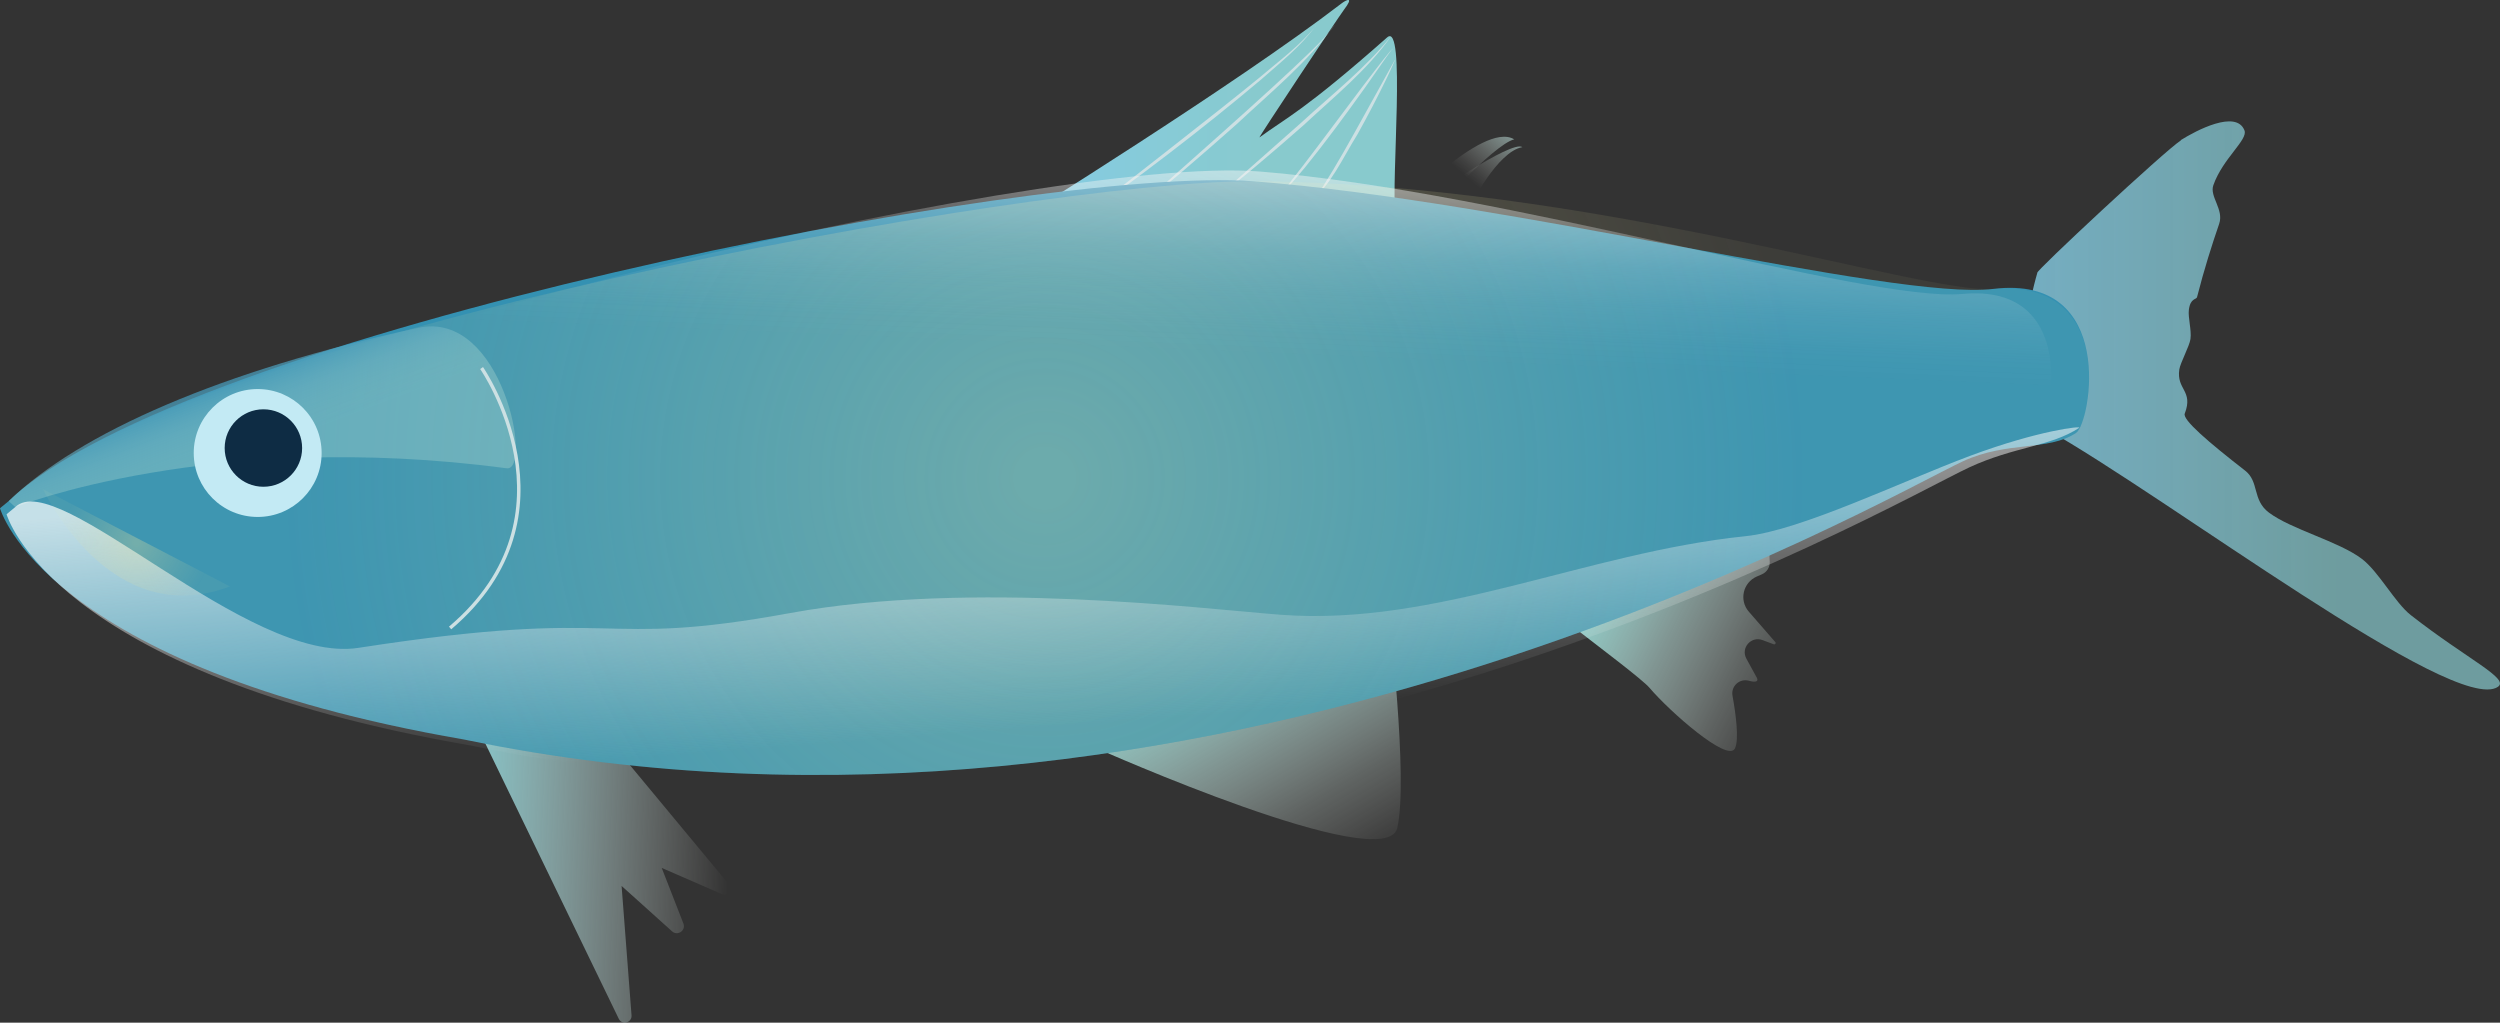
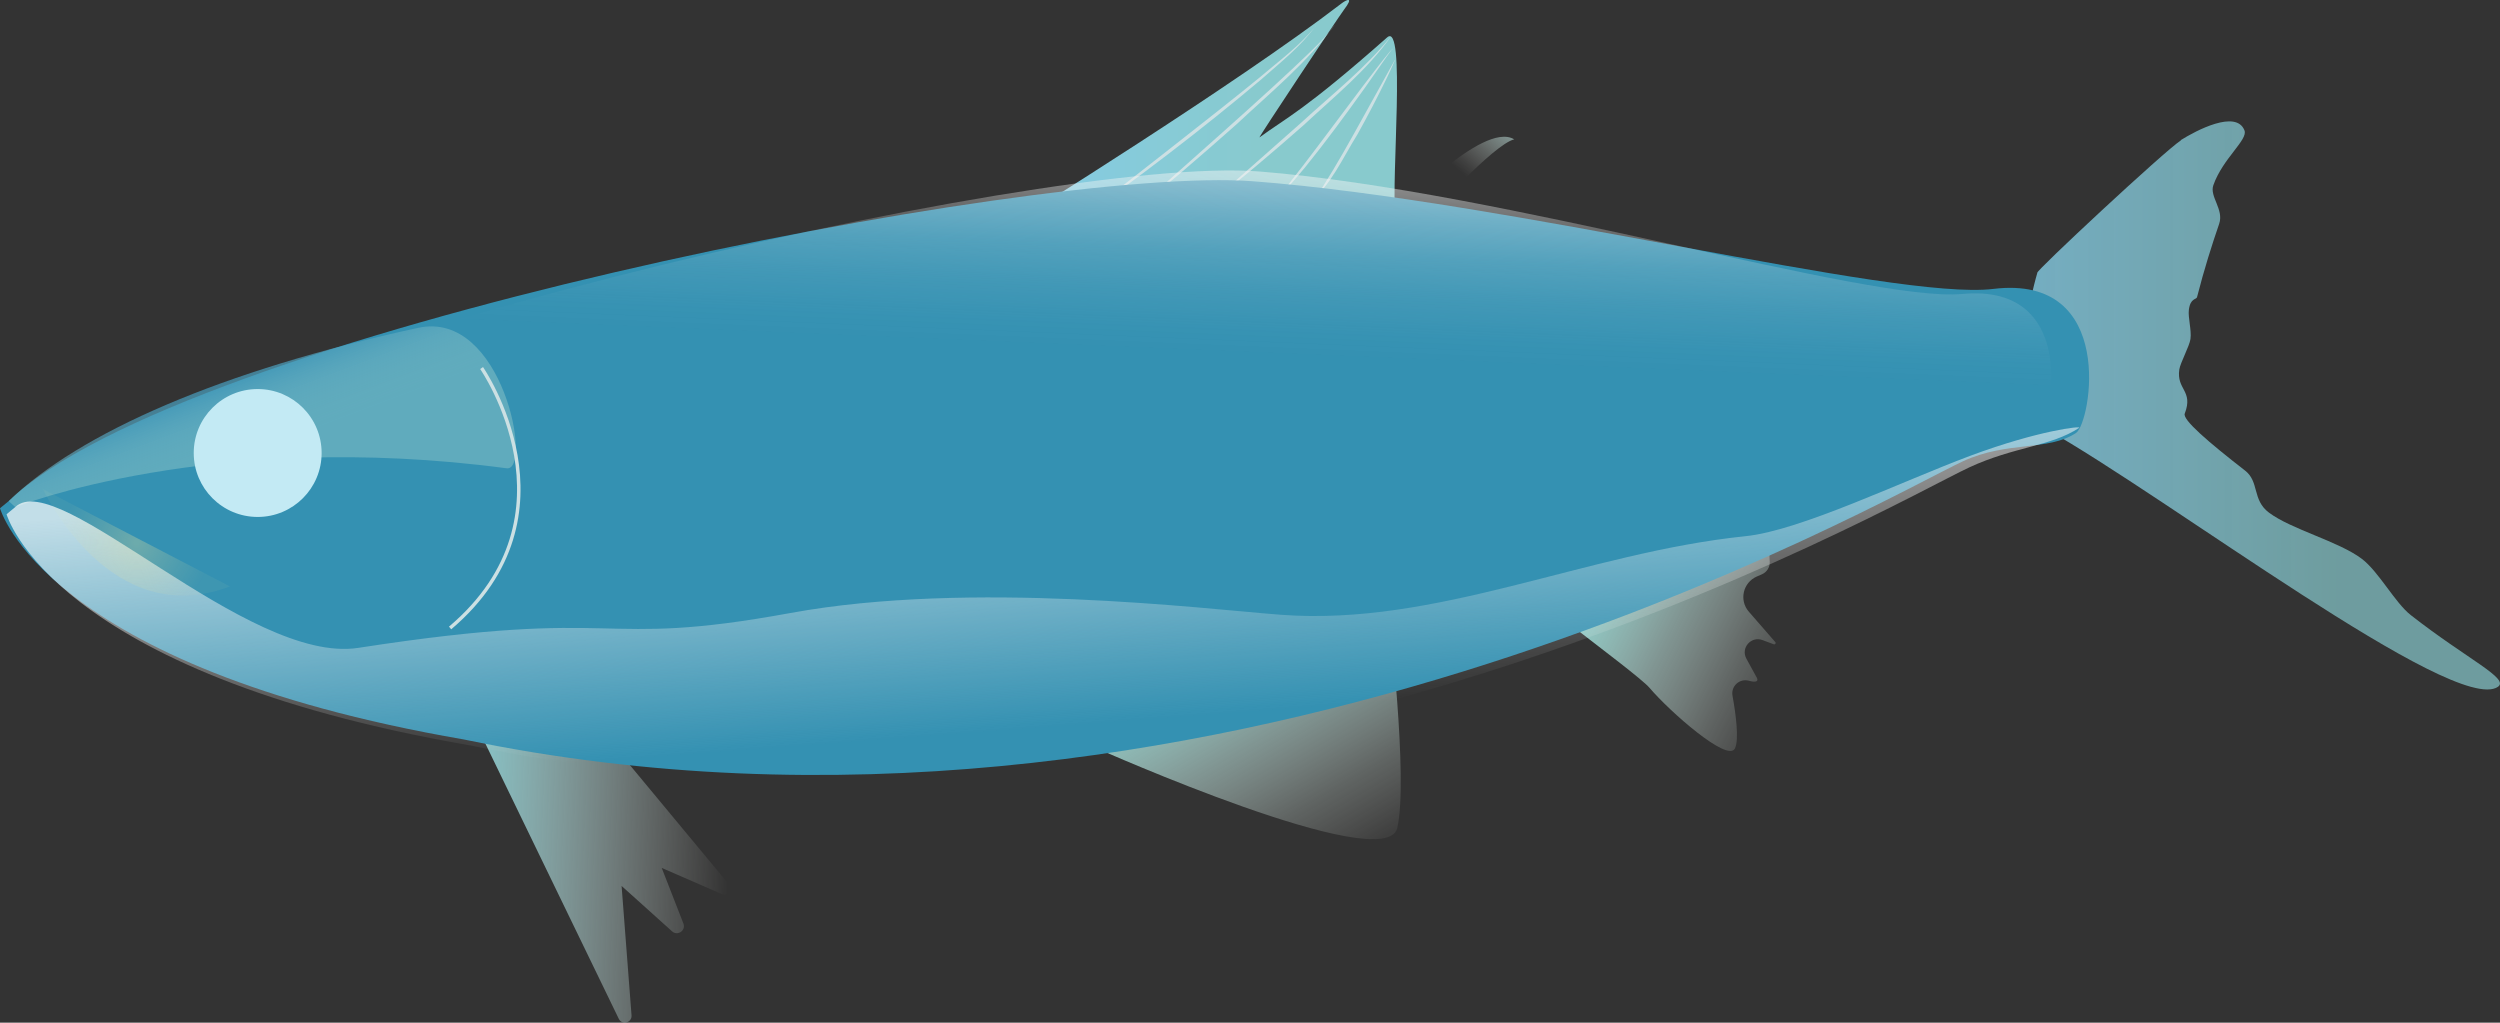
<svg xmlns="http://www.w3.org/2000/svg" xmlns:xlink="http://www.w3.org/1999/xlink" id="Layer_2" viewBox="0 0 266.61 109.06">
  <rect x="0" y="0" width="266.61" height="109.06" fill="#333333" stroke="none" />
  <defs>
    <style>.cls-1{fill:url(#linear-gradient)}.cls-2{fill:#cce0e3}.cls-3{fill:#c3eaf4}.cls-4{fill:#0e2c44}.cls-5{fill:#3491b2}.cls-6{fill:none;stroke:#cce0e3;stroke-miterlimit:10;stroke-width:.37px}.cls-7{fill:url(#radial-gradient-2)}.cls-7,.cls-8{opacity:.56}.cls-9{fill:url(#linear-gradient-8)}.cls-10{fill:url(#linear-gradient-9)}.cls-11{fill:url(#linear-gradient-3)}.cls-12{fill:url(#linear-gradient-4)}.cls-13{fill:url(#linear-gradient-2)}.cls-14{fill:url(#linear-gradient-6)}.cls-15{fill:url(#linear-gradient-7)}.cls-16{fill:url(#linear-gradient-5)}.cls-17{fill:url(#linear-gradient-10)}.cls-8{fill:url(#radial-gradient)}</style>
    <linearGradient id="linear-gradient" x1="108.16" y1="11.84" x2="148.99" y2="11.84" gradientUnits="userSpaceOnUse">
      <stop offset=".03" stop-color="#85cce4" />
      <stop offset=".66" stop-color="#88cacd" />
    </linearGradient>
    <linearGradient id="linear-gradient-2" x1="163.52" y1="9.34" x2="150.88" y2="23.72" gradientUnits="userSpaceOnUse">
      <stop offset=".09" stop-color="#90ccc7" />
      <stop offset=".28" stop-color="#b4d7d2" stop-opacity=".6" />
      <stop offset=".44" stop-color="#d1e1db" stop-opacity=".28" />
      <stop offset=".56" stop-color="#e3e6e0" stop-opacity=".08" />
      <stop offset=".62" stop-color="#eae9e3" stop-opacity="0" />
    </linearGradient>
    <linearGradient id="linear-gradient-3" x1="215.69" y1="43.25" x2="266.61" y2="43.25" gradientUnits="userSpaceOnUse">
      <stop offset=".03" stop-color="#85cce4" stop-opacity=".8" />
      <stop offset=".66" stop-color="#88cacd" stop-opacity=".7" />
    </linearGradient>
    <linearGradient id="linear-gradient-4" x1="-58.95" y1="177.54" x2="-29.85" y2="177.54" gradientTransform="rotate(2.44 2013.425 2666.81)" gradientUnits="userSpaceOnUse">
      <stop offset="0" stop-color="#87cace" />
      <stop offset=".99" stop-color="#eae9e3" stop-opacity="0" />
    </linearGradient>
    <linearGradient id="linear-gradient-5" x1="168.23" y1="57.81" x2="208.94" y2="78.44" gradientUnits="userSpaceOnUse">
      <stop offset=".09" stop-color="#90ccc7" />
      <stop offset=".29" stop-color="#b4d7d2" stop-opacity=".6" />
      <stop offset=".47" stop-color="#d1e1db" stop-opacity=".28" />
      <stop offset=".6" stop-color="#e3e6e0" stop-opacity=".08" />
      <stop offset=".66" stop-color="#eae9e3" stop-opacity="0" />
    </linearGradient>
    <linearGradient id="linear-gradient-6" x1="128.07" y1="64.95" x2="155.58" y2="111.79" xlink:href="#linear-gradient-2" />
    <linearGradient id="linear-gradient-7" x1="164.51" y1="10.21" x2="151.87" y2="24.59" xlink:href="#linear-gradient-2" />
    <radialGradient id="radial-gradient" cx="111.41" cy="50.99" fx="111.41" fy="50.99" r="81.9" gradientUnits="userSpaceOnUse">
      <stop offset=".04" stop-color="#e5e19e" stop-opacity=".56" />
      <stop offset=".61" stop-color="#e5e19e" stop-opacity=".27" />
      <stop offset=".99" stop-color="#e5e19e" stop-opacity=".1" />
    </radialGradient>
    <linearGradient id="linear-gradient-8" x1="22.05" y1="33.64" x2="32.08" y2="60.22" gradientUnits="userSpaceOnUse">
      <stop offset=".15" stop-color="#006fab" />
      <stop offset=".17" stop-color="#147baf" stop-opacity=".93" />
      <stop offset=".28" stop-color="#52a1bc" stop-opacity=".7" />
      <stop offset=".38" stop-color="#7ebcc6" stop-opacity=".53" />
      <stop offset=".47" stop-color="#99cdcb" stop-opacity=".43" />
      <stop offset=".54" stop-color="#a3d3ce" stop-opacity=".4" />
    </linearGradient>
    <linearGradient id="linear-gradient-9" x1="111" y1="47.26" x2="116.34" y2="117.48" gradientUnits="userSpaceOnUse">
      <stop offset="0" stop-color="#fff" stop-opacity=".7" />
      <stop offset=".43" stop-color="#eaeded" stop-opacity="0" />
    </linearGradient>
    <radialGradient id="radial-gradient-2" cx="14.56" cy="57.84" fx="14.56" fy="57.84" r="8.11" xlink:href="#radial-gradient" />
    <linearGradient id="linear-gradient-10" x1="-632.58" y1="121.51" x2="-623.91" y2="258.33" gradientTransform="rotate(6.02 1262.125 7138.455)" gradientUnits="userSpaceOnUse">
      <stop offset=".33" stop-color="#fff" />
      <stop offset=".34" stop-color="#fdfdfd" stop-opacity=".93" />
      <stop offset=".37" stop-color="#f8f9f9" stop-opacity=".69" />
      <stop offset=".41" stop-color="#f4f5f5" stop-opacity=".48" />
      <stop offset=".44" stop-color="#f0f2f2" stop-opacity=".31" />
      <stop offset=".47" stop-color="#edf0f0" stop-opacity=".17" />
      <stop offset=".5" stop-color="#ebeeee" stop-opacity=".08" />
      <stop offset=".53" stop-color="#eaeded" stop-opacity=".02" />
      <stop offset=".55" stop-color="#eaeded" stop-opacity="0" />
    </linearGradient>
  </defs>
  <g id="herring">
    <path class="cls-1" d="M108.16 23.69S131.7 9.08 143.06.37c.48-.37 1.42-.85.26.68-.57.75-9.22 13.76-9 13.6 2.9-2.12 4.72-2.81 13.61-10.66 2.03-1.79.41 15.27.88 18.88-9.61-1.07-27.47-3-40.66.83z" />
    <path class="cls-2" d="M140.34 2.72c-1.6 2.23-3.82 3.96-5.86 5.77-6.3 5.31-12.86 10.3-19.57 15.08 4.58-3.61 15.05-11.71 19.4-15.29 2.07-1.77 4.34-3.41 6.04-5.55zM142.3 2.69c-2.9 4-6.8 7.16-10.39 10.53-3.69 3.28-7.43 6.5-11.28 9.59 5.27-4.77 14.21-12.52 19.2-17.37.85-.84 1.79-1.75 2.47-2.74zM148.4 3.8c-2.57 3.66-6.12 6.51-9.38 9.55-3.35 2.95-6.76 5.84-10.28 8.6l10.03-8.87c3.27-3.01 6.84-5.79 9.62-9.27zM148.46 5.34c.07-.14.07-.18-.05-.03-.12.15-.46.64-.58.8-.47.69-1.78 2.55-2.27 3.25-2.05 2.87-4.14 5.72-6.36 8.46-1.16 1.32-2.2 2.82-3.68 3.78 1.39-1.06 2.35-2.61 3.46-3.96 1.86-2.42 4.49-5.98 6.36-8.45.74-.97 2.08-2.73 2.85-3.65.06-.07.5-.6.28-.21zM148.67 6.55l.06-.13s.05-.04.03 0c-.2.5-.62 1.37-.85 1.87-.96 1.98-2.07 4.12-3.14 6.03-1.58 2.52-2.86 5.5-5.21 7.37 1.18-.93 1.83-2.38 2.64-3.62 1.35-2.24 3.16-5.56 4.45-7.88.5-.91 1.43-2.57 1.92-3.47.06-.12.27-.49.09-.18z" />
    <path class="cls-13" d="M148.73 22.97s9.36-10.17 12.75-8.11c-2.22.55-9.15 8.26-9.15 8.26l-3.6-.15z" />
    <path class="cls-11" d="M232.58 14.97c-1.65 1.04-15.65 14.08-15.31 14.12 0 0-4.12 13.83.93 16.66 12.98 7.28 43.59 30.58 48.18 27.5 1.31-.88-3.21-2.9-9.28-7.65-1.67-1.3-3.41-4.62-5.22-6-2.49-1.88-7.53-3.14-9.92-4.94-1.79-1.35-1.01-3.29-2.53-4.47-3.98-3.09-6.69-5.43-6.44-6.08.95-2.47-.9-2.53-.58-4.71.11-.72 1.09-2.49 1.19-3.25.13-.96-.28-2.29-.17-3.12.16-1.26.81-1.07.87-1.34.75-2.94 1.58-5.55 2.36-7.82.53-1.54-1.05-2.9-.62-4.12 1.01-2.86 3.71-4.84 3.32-5.84-.88-2.25-5.14 0-6.79 1.03z" />
    <path class="cls-12" d="M49.61 74.86l16.38 33.79c.34.71 1.42.42 1.36-.37l-1.06-13.8 5.38 4.84c.59.54 1.51-.09 1.21-.84l-2.31-5.92 6.39 2.78c.64.28 1.22-.49.77-1.03L66.85 81.2l6.51-.72c.47-.05.5-.72.04-.82l-23.79-4.8z" />
    <path class="cls-16" d="M163.57 57.01s4.26 7.78-.24 5.55c-5.28-2.61 11.07 9.02 12.58 10.79 2.15 2.53 8.35 8 9.11 6.47.46-.94.1-3.65-.26-5.63-.18-1.02.76-1.87 1.76-1.59.71.2 1.15.11.74-.5l-1.02-1.86c-.62-1.14.5-2.43 1.72-1.98l1.2.45c.14.05.27-.11.17-.23l-2.83-3.25c-1.06-1.22-.62-3.11.86-3.75l.53-.23c.54-.23.88-.77.84-1.36l-.29-5.29c-.03-.54-.37-1.01-.87-1.22-1.14-.46-3.1-1.26-3.45-1.41" />
    <path class="cls-14" d="M117.02 79.83s30.79 13.71 31.99 8.47c1.21-5.24-.92-22.98-.92-22.98l-31.07 14.51z" />
-     <path class="cls-15" d="M152.16 21.22s9.03-6.33 10.19-5.53c-2.66.47-5.54 6.24-5.54 6.24l-4.66-.72z" />
    <path class="cls-5" d="M0 54.2s4.63 16.93 49.47 24.66c79.09 16.47 151.67-25.88 159.85-29.66 4.8-2.22 9.09-1.05 12.08-3.03 1.59-1.06 4.39-16.96-8.82-15.36-10.53 1.28-51.69-9.41-78.95-11.48C110.47 17.58 19.27 35.64.93 53.44" />
-     <path class="cls-8" d="M0 54.2s4.63 16.93 49.47 24.66c79.09 16.47 151.67-25.88 159.85-29.66 4.8-2.22 9.09-1.05 12.08-3.03 1.59-1.06 4.44-16.45-8.82-15.36-7.51.62-43.02-11.3-78.95-11.48C110.4 19.22 19.26 35.64.92 53.44" />
    <path class="cls-9" d="M1.63 54.08s20.9-8.34 52.4-4.14c2.79.37-.39-16.93-9.43-14.98C23.73 39.48 8.48 46.12.93 53.44" />
    <path class="cls-10" d="M.7 54.84S5.33 71.77 50.17 79.5c79.09 16.47 151.67-25.88 159.85-29.66 4.8-2.22 8.71-2.23 11.7-4.21.38-.25-4.33.27-11.56 2.96-7.39 2.76-18.16 7.99-24 8.59-17.03 1.75-32.98 9.64-49.59 8.38-8.28-.63-33.02-3.71-52.25-.19-21.29 3.9-17.06-.77-46.1 3.72-11.87 1.84-32.07-19.4-36.6-15.01" />
    <path class="cls-7" d="M24.52 62.54C11.63 67.45 4.59 52.17 4.59 52.17" />
    <path class="cls-6" d="M51.36 39.25S62.22 54.91 48 66.97" />
    <circle class="cls-3" cx="27.48" cy="48.31" r="6.82" />
-     <circle class="cls-4" cx="28.09" cy="47.78" r="4.13" />
    <path class="cls-17" d="M1.63 54.08s8.36 10.09 50.89 18.67c74.94 17.83 145.25-20.59 153.15-23.97 4.64-1.98 8.69-.75 11.6-2.56 1.54-.96 4.64-16.05-8-14.87-10.07.93-48.95-10.98-74.94-13.06-23.16-1.86-116.27 19.92-132.7 35.79" />
  </g>
</svg>